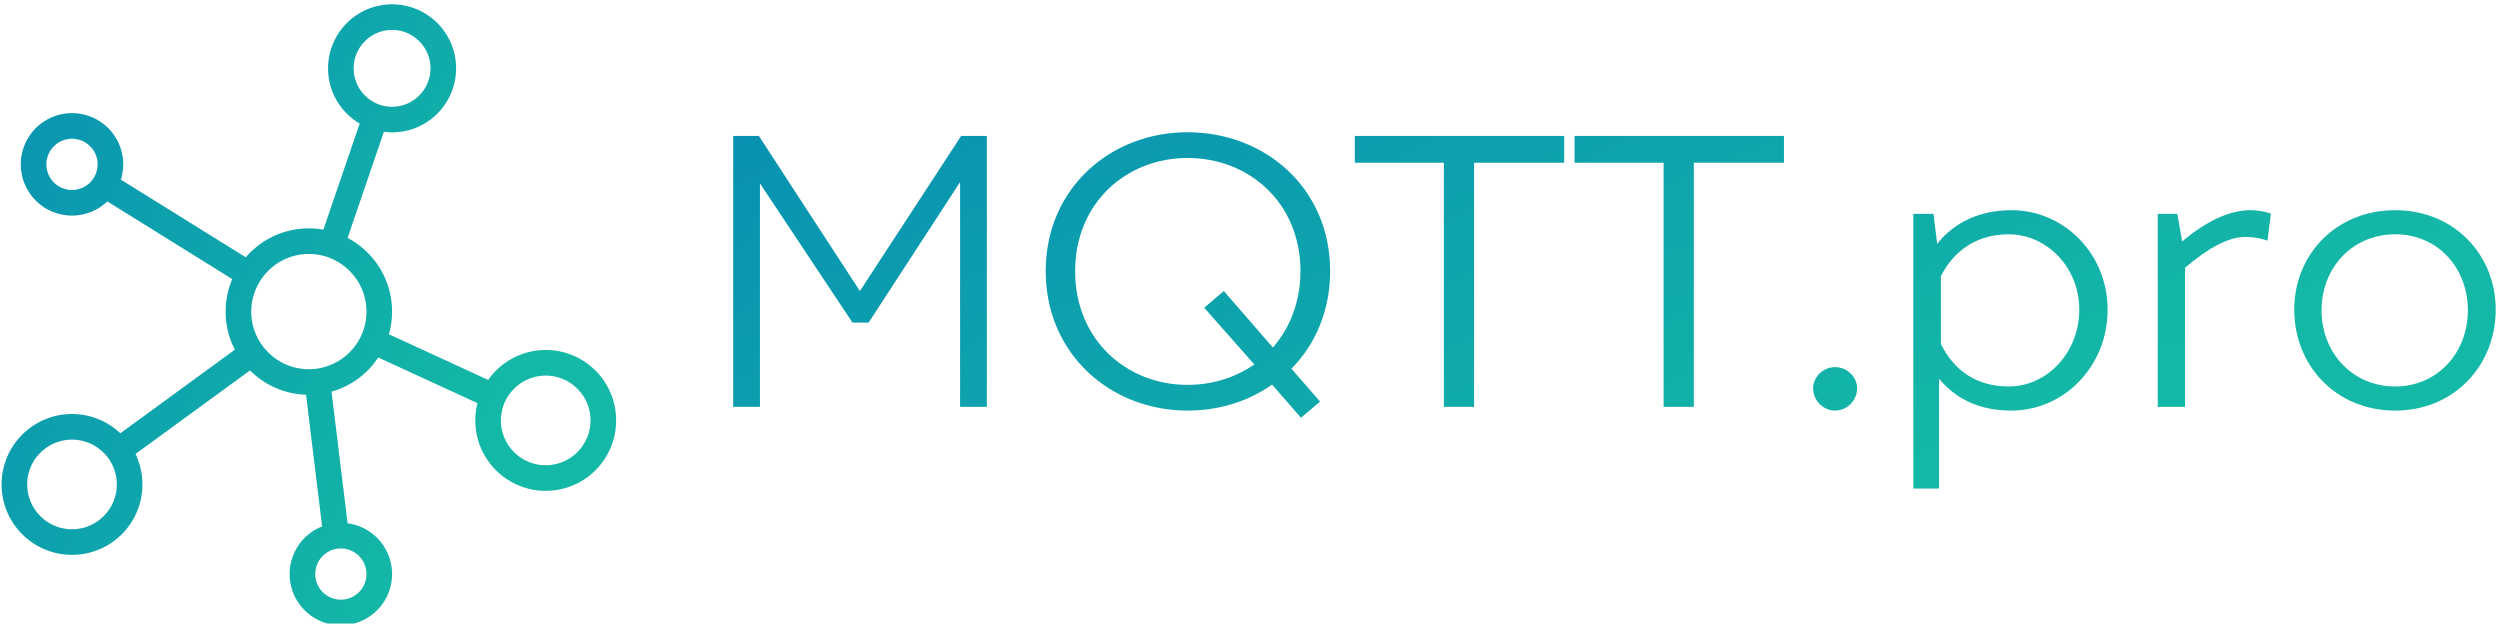
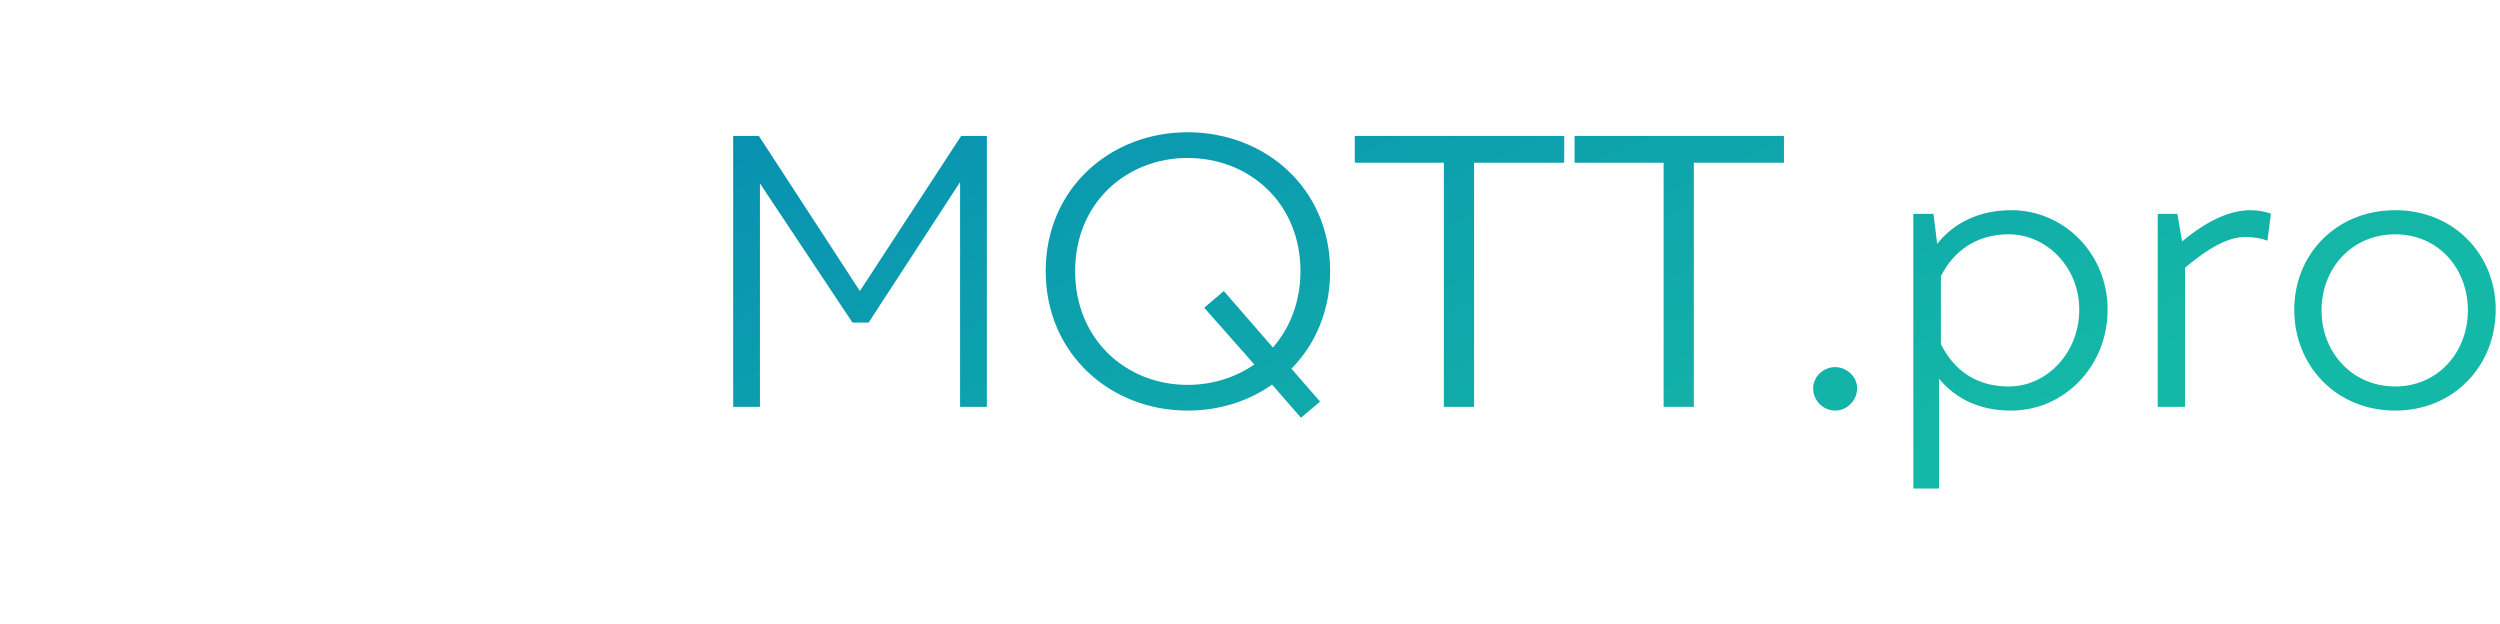
<svg xmlns="http://www.w3.org/2000/svg" data-v-423bf9ae="" viewBox="0 0 421 105" class="iconLeft">
  <defs data-v-423bf9ae="">
    <linearGradient data-v-423bf9ae="" gradientTransform="rotate(25)" id="eeebdb1d-e865-4559-8bb7-d7826439ac4b" x1="0%" y1="0%" x2="100%" y2="0%">
      <stop data-v-423bf9ae="" offset="0%" style="stop-color: rgb(8, 145, 178); stop-opacity: 1;" />
      <stop data-v-423bf9ae="" offset="100%" style="stop-color: rgb(20, 184, 166); stop-opacity: 1;" />
    </linearGradient>
  </defs>
  <g data-v-423bf9ae="" id="9077c66c-9f4c-4285-9f65-cb7203e41583" fill="url(#eeebdb1d-e865-4559-8bb7-d7826439ac4b)" transform="matrix(4.464,0,0,4.464,116.86,6.022)">
    <path d="M10.08 3.78L6.26 9.63L2.45 3.78L1.48 3.78L1.48 14L2.49 14L2.49 5.57L5.98 10.82L6.59 10.82L10.04 5.52L10.04 14L11.05 14L11.05 3.78ZM24.00 8.88C24.00 5.75 21.55 3.64 18.62 3.64C15.72 3.64 13.27 5.75 13.27 8.88C13.27 12.01 15.72 14.14 18.62 14.14C19.81 14.14 20.92 13.79 21.81 13.16L22.90 14.41L23.62 13.80L22.54 12.56C23.44 11.65 24.00 10.37 24.00 8.88ZM18.62 13.17C16.32 13.17 14.38 11.47 14.38 8.88C14.38 6.30 16.32 4.61 18.62 4.61C20.94 4.61 22.88 6.30 22.88 8.88C22.88 10.04 22.48 11.03 21.84 11.76L19.99 9.63L19.25 10.26L21.14 12.40C20.43 12.89 19.56 13.17 18.62 13.17ZM32.83 3.78L24.93 3.78L24.93 4.79L28.29 4.79L28.29 14L29.43 14L29.43 4.79L32.83 4.79ZM41.12 3.78L33.22 3.78L33.22 4.79L36.58 4.79L36.58 14L37.72 14L37.72 4.79L41.12 4.79ZM43.05 14.14C43.50 14.14 43.88 13.76 43.88 13.30C43.88 12.87 43.50 12.50 43.05 12.50C42.60 12.50 42.22 12.87 42.22 13.30C42.22 13.76 42.60 14.14 43.05 14.14ZM49.70 6.58C48.51 6.58 47.54 7.04 46.90 7.85L46.76 6.72L46.00 6.72L46.00 17.08L46.97 17.08L46.97 12.94C47.60 13.69 48.48 14.14 49.69 14.14C51.70 14.14 53.33 12.46 53.33 10.33C53.33 8.23 51.69 6.58 49.70 6.58ZM49.60 13.23C48.38 13.23 47.54 12.63 47.04 11.63L47.04 9.07C47.52 8.12 48.38 7.49 49.60 7.49C51.02 7.49 52.26 8.72 52.26 10.33C52.26 11.96 51.04 13.23 49.60 13.23ZM58.72 6.58C57.95 6.58 57.08 6.97 56.14 7.76L55.96 6.72L55.22 6.72L55.22 14L56.25 14L56.25 8.75C57.16 7.98 57.90 7.59 58.52 7.59C58.84 7.59 59.12 7.64 59.36 7.73L59.49 6.71C59.28 6.64 59.02 6.58 58.72 6.58ZM60.37 10.33C60.37 12.45 61.95 14.14 64.18 14.14C66.39 14.14 67.97 12.45 67.97 10.33C67.97 8.25 66.39 6.58 64.18 6.58C61.95 6.58 60.37 8.25 60.37 10.33ZM61.40 10.36C61.40 8.76 62.55 7.49 64.18 7.49C65.79 7.49 66.92 8.76 66.92 10.36C66.92 11.94 65.79 13.23 64.18 13.23C62.55 13.23 61.40 11.94 61.40 10.36Z" />
  </g>
  <defs data-v-423bf9ae="">
    <linearGradient data-v-423bf9ae="" gradientTransform="rotate(25)" id="5fc2f56a-903e-4c38-8a3e-b35c35160925" x1="0%" y1="0%" x2="100%" y2="0%">
      <stop data-v-423bf9ae="" offset="0%" style="stop-color: rgb(8, 145, 178); stop-opacity: 1;" />
      <stop data-v-423bf9ae="" offset="100%" style="stop-color: rgb(20, 184, 166); stop-opacity: 1;" />
    </linearGradient>
  </defs>
  <g data-v-423bf9ae="" id="a0866274-2f2d-411a-99b8-5814c91c70f6" transform="matrix(1.078,0,0,1.078,-7.278,-6.817)" stroke="none" fill="url(#5fc2f56a-903e-4c38-8a3e-b35c35160925)">
-     <path d="M92 61c-3.71 0-7 1.84-8.99 4.67l-15.5-7.13c.32-1.13.49-2.31.49-3.54 0-5-2.82-9.33-6.95-11.51l5.67-16.58c.42.06.85.09 1.28.09 5.53 0 10-4.48 10-10S73.53 7 68 7c-5.52 0-10 4.48-10 10 0 3.67 1.98 6.89 4.94 8.62L57.27 42.2c-.74-.13-1.5-.2-2.27-.2-3.94 0-7.47 1.75-9.85 4.52L25.64 34.39c.23-.75.36-1.56.36-2.39 0-4.42-3.58-8-8-8s-8 3.58-8 8 3.58 8 8 8c2.14 0 4.08-.84 5.52-2.21l19.51 12.13C42.37 51.48 42 53.2 42 55c0 2.14.52 4.17 1.44 5.95L25.55 74.01A10.93 10.93 0 0 0 18 71c-6.07 0-11 4.92-11 11s4.93 11 11 11c6.08 0 11-4.92 11-11 0-1.71-.39-3.32-1.08-4.76l17.89-13.05a12.945 12.945 0 0 0 8.75 3.8l2.51 20.569A7.98 7.98 0 0 0 52 96c0 4.42 3.58 8 8 8s8-3.58 8-8a8 8 0 0 0-6.95-7.93L58.54 67.5c3.03-.84 5.61-2.77 7.3-5.33l15.5 7.13c-.22.86-.34 1.77-.34 2.7 0 6.08 4.93 11 11 11 6.08 0 11-4.92 11-11s-4.92-11-11-11zM62 17c0-3.31 2.69-6 6-6s6 2.69 6 6c0 3.29-2.66 5.97-5.94 6H68c-1.41 0-2.7-.48-3.72-1.3A5.955 5.955 0 0 1 62 17zM21.99 32.12a3.984 3.984 0 0 1-2.11 3.41A3.999 3.999 0 0 1 14 32c0-2.21 1.79-4 4-4s4 1.79 4 4c0 .04 0 .08-.01.12zM18 89c-3.86 0-7-3.14-7-7s3.14-7 7-7c1.59 0 3.05.53 4.23 1.43a6.955 6.955 0 0 1 2.37 3.24c.26.73.4 1.51.4 2.33 0 3.86-3.14 7-7 7zm42 3c.56 0 1.09.12 1.57.33C63 92.93 64 94.35 64 96c0 2.21-1.79 4-4 4a3.999 3.999 0 1 1 0-8zm3.81-35.16a8.917 8.917 0 0 1-1.67 3.63 8.933 8.933 0 0 1-4.09 2.99 8.815 8.815 0 0 1-3.98.49 8.955 8.955 0 0 1-4.97-2.16 9.098 9.098 0 0 1-2.37-3.24A8.943 8.943 0 0 1 46 55c0-1.03.17-2.01.5-2.93a8.948 8.948 0 0 1 2.11-3.4 8.95 8.95 0 0 1 7.34-2.62c1.38.14 2.66.6 3.78 1.3C62.29 48.94 64 51.77 64 55c0 .63-.07 1.25-.19 1.84zM92 79c-3.86 0-7-3.14-7-7 0-.33.02-.66.08-.98.18-1.38.78-2.64 1.67-3.64A6.965 6.965 0 0 1 92 65c3.86 0 7 3.14 7 7s-3.14 7-7 7z" />
-   </g>
+     </g>
</svg>